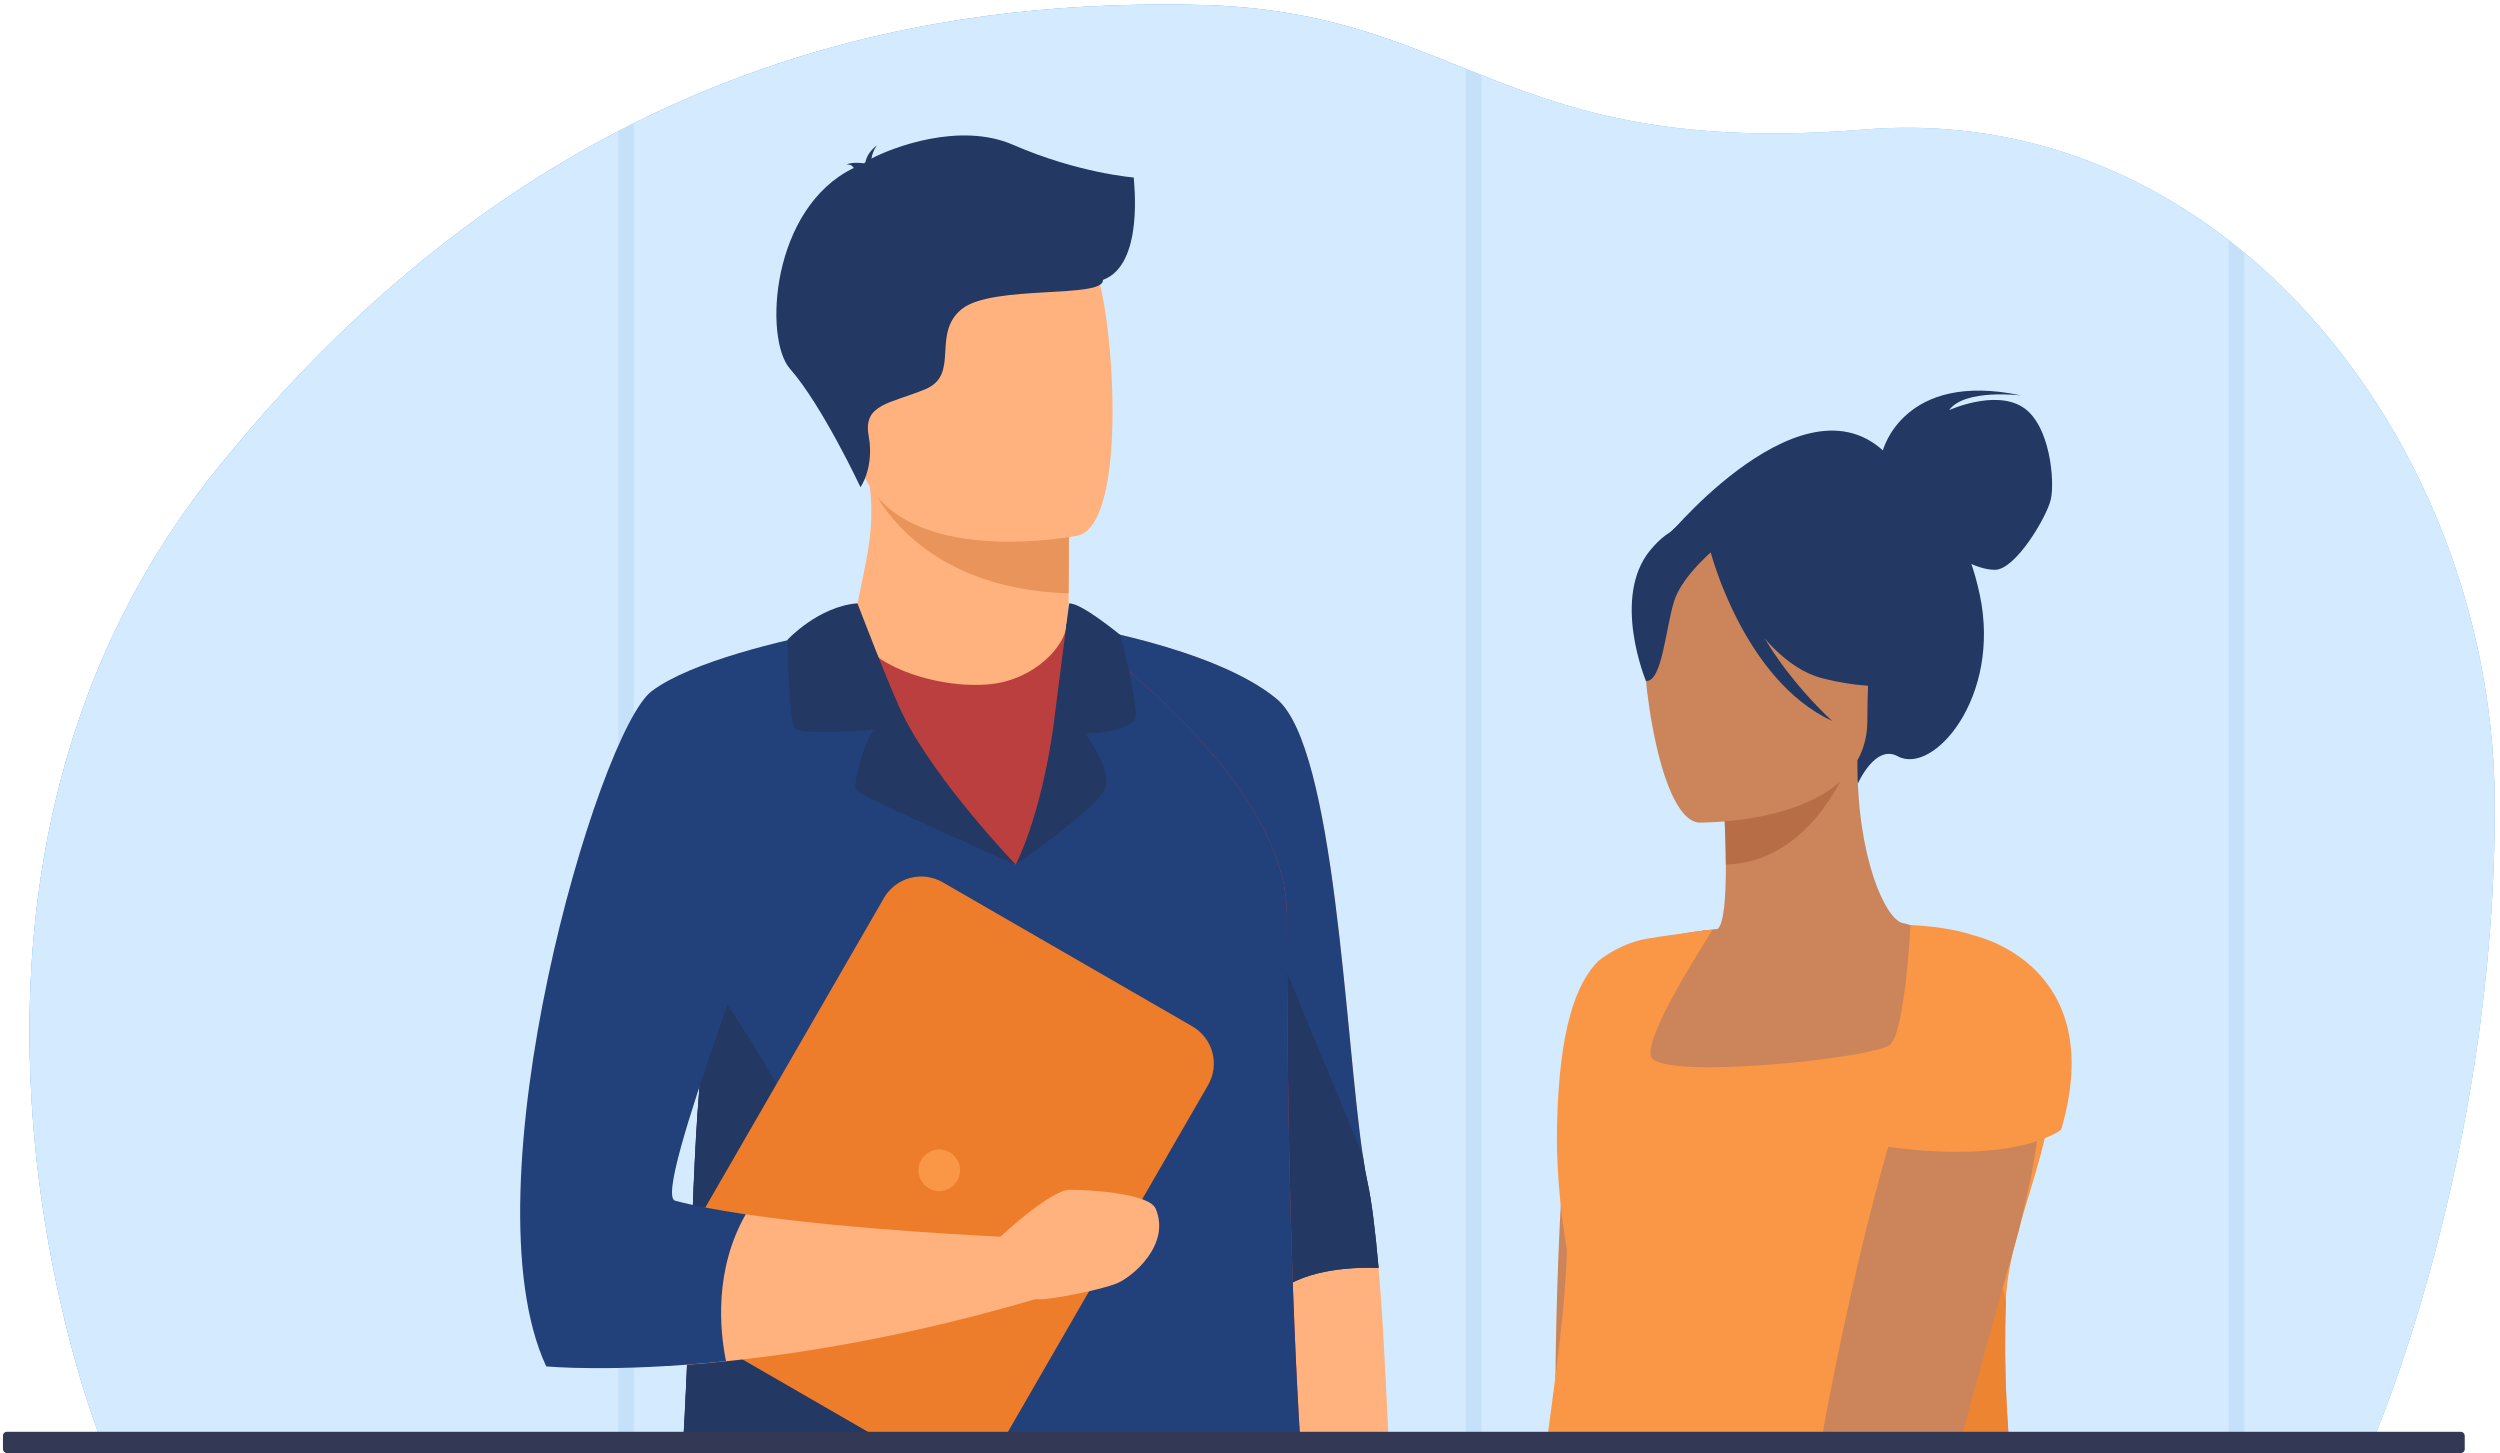
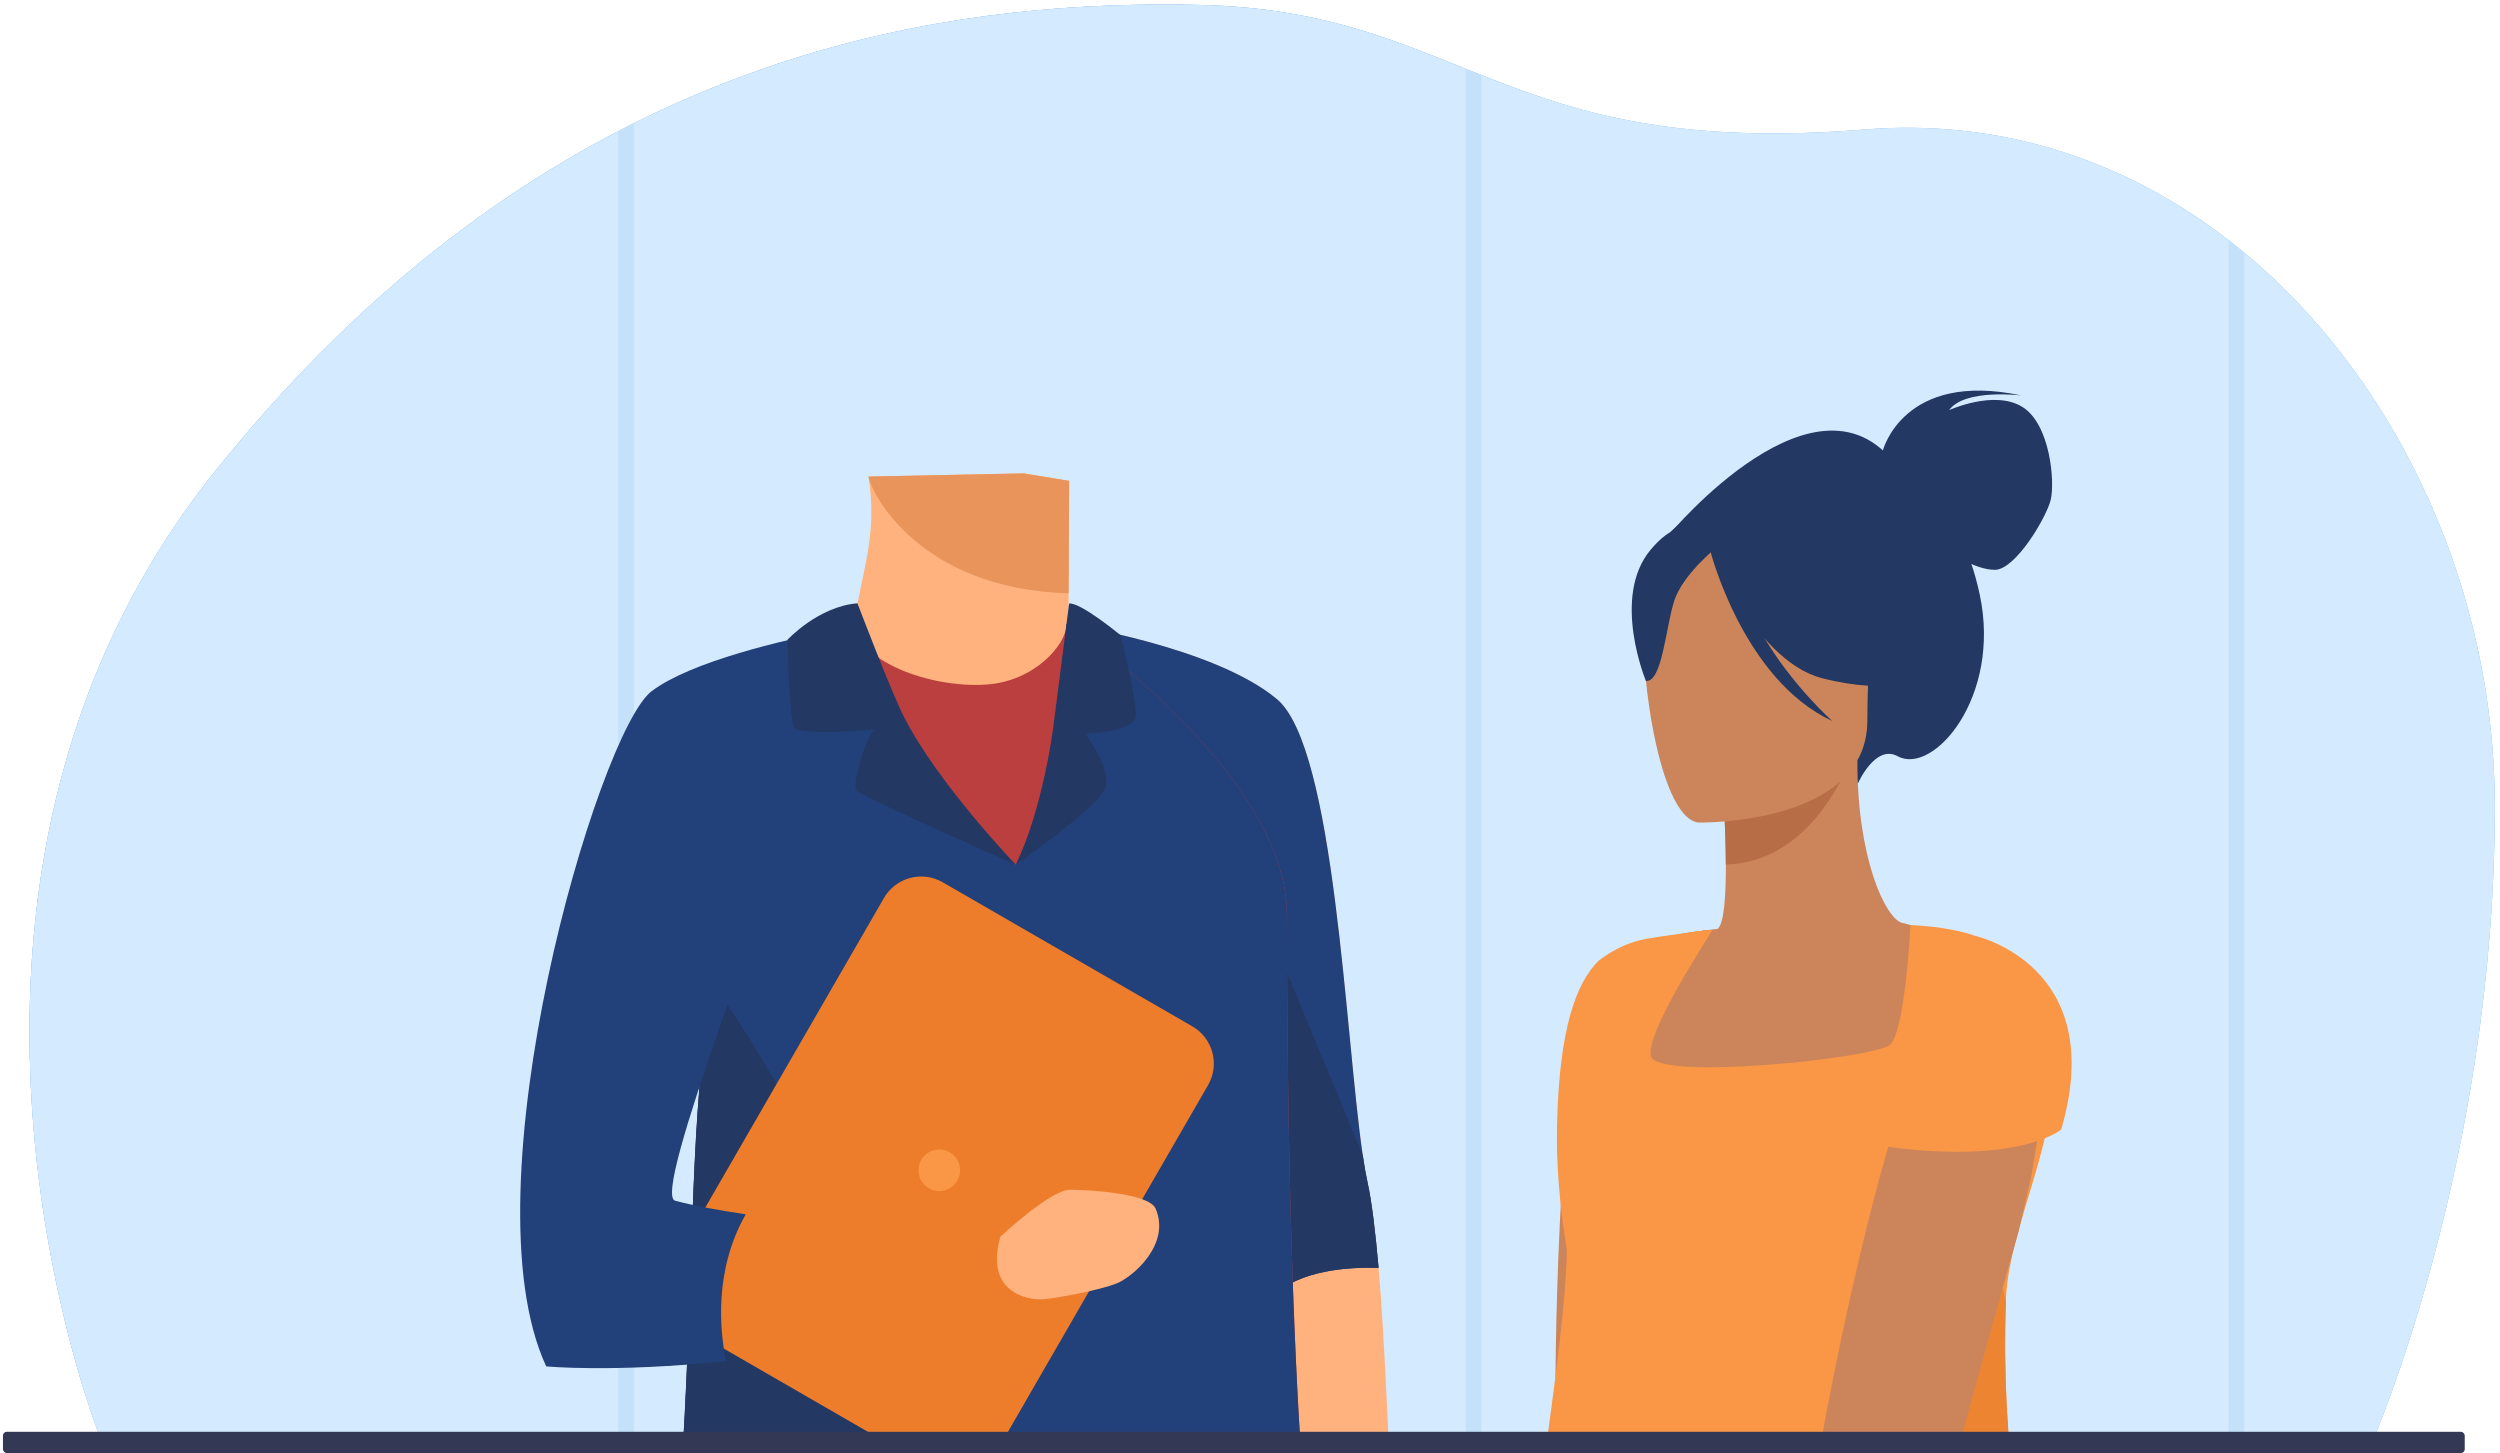
<svg xmlns="http://www.w3.org/2000/svg" id="Calque_2" version="1.1" viewBox="0 0 2538.1 1475.2">
  <defs>
    <style>
      .st0 {
        fill: #ed7d2b;
      }

      .st1 {
        fill: #cc855a;
      }

      .st2 {
        fill: #2b478b;
      }

      .st3 {
        fill: #e8945b;
      }

      .st4 {
        fill: #233862;
      }

      .st5 {
        fill: #5f9cce;
      }

      .st6 {
        fill: #aa413e;
      }

      .st7 {
        fill: #22407a;
      }

      .st8 {
        fill: #8cb7ea;
      }

      .st9 {
        fill: #73a8dd;
      }

      .st10 {
        fill: #365da4;
      }

      .st11 {
        fill: #25508e;
      }

      .st12 {
        fill: none;
      }

      .st13 {
        fill: #ec8432;
      }

      .st14 {
        fill: #b76e47;
      }

      .st15 {
        fill: #b64c41;
      }

      .st16 {
        fill: #d4ebff;
      }

      .st17 {
        fill: #ffb27d;
      }

      .st18 {
        fill: #80afe3;
      }

      .st19 {
        fill: #333854;
      }

      .st20 {
        fill: #bc3f3f;
      }

      .st21 {
        fill: #97c2f0;
      }

      .st22 {
        fill: #f99746;
      }

      .st23 {
        fill: #c5e1f9;
      }

      .st24 {
        clip-path: url(#clippath);
      }
    </style>
    <clipPath id="clippath">
      <path class="st12" d="M2408.2,1464.4l-119.7-.7-45.4-.3-1884.6-5.8H100.9S-120.2,901.2,218.2,478.7c46-57.4,92.9-108.1,140.4-152.7C660.6,41.8,984.5-.1,1217,5c269.1,5.9,307.7,156.5,675.7,126.5,131.9-10.8,251.4,27.6,350.4,97.9,15.6,11.1,30.8,23,45.4,35.6,150.7,130.5,243.7,338.9,244.3,550.8,1,362.2-124.6,648.7-124.6,648.7h0Z" />
    </clipPath>
  </defs>
  <g id="_Layer_">
    <path class="st23" d="M2408.2,1464.4l-119.7-.7-45.4-.3-1884.6-5.8H100.9S-120.2,901.2,218.2,478.7c46-57.4,92.9-108.1,140.4-152.7C660.6,41.8,984.5-.1,1217,5c269.1,5.9,307.7,156.5,675.7,126.5,131.9-10.8,251.4,27.6,350.4,97.9,15.6,11.1,30.8,23,45.4,35.6,150.7,130.5,243.7,338.9,244.3,550.8,1,362.2-124.6,648.7-124.6,648.7h0Z" />
    <g class="st24">
      <g>
        <path class="st8" d="M4761.5-581.7v3957.6H-1277.1V-272.1C-390.3-1106.5,555.2-1289.1,1280.5-1301.2c66.3-1.1,130.7-.8,193.1.5,574.8,12.6,821.4,231.3,1271.3,347.1,224.9,58,500.7,90.2,893.8,58.1,422.7-34.5,805.5,88.4,1122.9,313.7h0Z" />
        <path class="st21" d="M2744.9-953.5L-1277.1,2628.8V830.4L1280.5-1301.2c66.3-1.1,130.7-.8,193.1.5,574.8,12.6,821.4,231.3,1271.3,347.1h0Z" />
        <polygon class="st18" points="4761.5 1045 4761.5 3212 4577.5 3375.9 1964.8 3375.9 4761.5 1045" />
        <rect class="st16" x="-312" y="-363.4" width="4300.4" height="3728.4" />
        <rect class="st23" x="627.7" y="-363.4" width="15.9" height="3739.3" />
        <rect class="st23" x="1488.1" y="-363.4" width="15.9" height="3739.3" />
        <rect class="st23" x="2262.5" y="-363.4" width="16" height="3739.3" />
-         <rect class="st23" x="3032.8" y="-363.4" width="16" height="3739.3" />
        <path class="st17" d="M1084.9,602.4v21.1c-.1,0,5.6,66-75.6,75.6-81.2,9.7-142.8-25.7-140.6-76.7,7.3-39.4,15.4-66.5,15.9-99.1.2-12.1-.6-25-2.9-39.5l157.4-3.2,46.4,7.6-.6,114.1h0Z" />
        <path class="st3" d="M1085.5,488.3l-.6,114.1c-153.7-4.5-201-104-203.2-118.6l157.4-3.2,46.4,7.6Z" />
-         <path class="st17" d="M1094.7,543.7s-201.6,40.7-225.1-85.2c-23.4-126-65.2-205.6,62.5-236.9,127.8-31.3,161.8,12.1,179.8,52.2,18.1,40.1,34.6,256.1-17.3,269.9Z" />
        <path class="st17" d="M1082.7,633.6s48.1,257.2,100.5,526c56.9,292.1,195.6,571.2,207.6,582.2,16.7,15.2,84-4.3,56.6-20.9-36.5-22.1-34.4-281-47.8-433.5-3.3-37.2-7-67.8-11.2-86.7-21.4-96.4-27.9-437.3-92.2-490.9-64.2-53.5-213.5-76.2-213.5-76.2h0Z" />
        <path class="st7" d="M1082.7,633.6s27.7,148.2,64,337.2c11.5,60,23.9,124,36.5,188.7,51.4,100.7,95.4,169.1,109,156.2,27.8-26.2,76.5-29.5,107.4-28.5-3.3-37.2-7-67.8-11.2-86.7-1.7-7.6-3.3-16.8-4.8-27.1-18-121.3-28.1-414.4-87.3-463.7-64.2-53.5-213.5-76.2-213.5-76.2h0Z" />
        <path class="st4" d="M1146.7,970.8c11.5,60,23.9,124,36.5,188.7,51.4,100.7,95.4,169.1,109,156.2,27.8-26.2,76.5-29.5,107.4-28.5-3.3-37.2-7-67.8-11.2-86.7-1.7-7.6-3.3-16.8-4.8-27.1l-154-371.7-82.9,169.1h0Z" />
        <path class="st4" d="M946,3356.3s-7.5-58.7-25-93.6c-17.4-34.9-128.5-12.7-128.5-12.7,0,0-22.2,19-27,107.9l180.5-1.6h0Z" />
        <path class="st4" d="M1324.4,3355.5c-26.1-15.9-11.2-134.8-11.2-134.8,0,0,121.6-97.3,138.3-22.8s115.5,107.9,171.8,117c38.8,6.3,50.8,27.8,54.6,40.5h-353.4,0Z" />
        <path class="st2" d="M1072.5,2491.3c4.9,27.3,8.1,49.6,8.9,65.7,11.3,220.5,185.6,724.6,216.8,736.4,48.2,18.2,124.2-20.5,163.9-33.1,16.5-5.3,27.6-21.9,23.9-38.7-86.3-396.8-118-968.2-129.6-1306.4-5.8-170.4-35.1-288.1-35.1-288.1,0,0-425.1-113.4-427.6,30.1-2.2,127,140.8,624.9,178.7,834.3h0Z" />
        <path class="st4" d="M1072.5,2491.3l284-576.3c-5.8-170.4-35.1-288.1-35.1-288.1,0,0-425.1-113.4-427.6,30.1-2.2,127,140.8,624.9,178.7,834.3Z" />
        <path class="st2" d="M1167.1,1657.5l-224.7,1628.7s-98.7,23.8-175.4,4.8c0,0-65.8-866.2-60.3-1075.6s-47.2-560.4,12-599.1c59.2-38.7,448.4,41.2,448.4,41.2h0Z" />
        <path class="st20" d="M686.3,1616.2c-.7,18.9,14.2,34.6,33.1,34.9l354.1,5.4,260.1,4c12.2.2-26.3-97.2-27.1-732.6-.2-141.8-219.7-294.3-223.7-294.3h0c0,20.5-32.2,58.2-81.7,61.4-58.8,3.9-131-25.4-131-59.3s-6.8,7-17.8,23c-29.4,42.8-88.5,147.1-126.3,328.7-29.8,143.4-18.3,335.2-39.8,582.6-1.6,17.9.7,33.7.3,46.3h0Z" />
        <path class="st7" d="M699.4,1653.1s47.1,21.1,135.1,39.3c65.5,13.6,153.6,25.6,261.8,26.3,172.1,1.1,237.3-58.2,237.3-58.2,12.2.2-26.3-97.2-27.1-732.6-.2-141.8-219.7-294.3-223.7-294.3h0c0,0,5.6,188.8-51.5,244.4,0,0-80.1-61.9-184-238-29.4,42.8-83.6,165.8-121.4,347.4-7.7,37-12.6,77.1-16.1,120.6-10,125.3-7.8,278.3-23.7,462-1.6,17.9.7,33.7.3,46.3-.7,18.9-5.8,36.6,13.1,36.9h0Z" />
        <path class="st4" d="M699.4,1653.1s47.1,21.1,135.1,39.3c27.7-42.2,62.6-118.5,67.4-238.6,8.2-203.2-184.8-464.8-184.8-464.8l-7.4,119c-10,125.3-7.8,278.3-23.7,462-1.6,17.9.7,33.7.3,46.3-.7,18.9-5.8,36.6,13.1,36.9h0Z" />
        <path class="st0" d="M696.6,1347.1l253.4,146.3c20.9,12,47.5,4.9,59.6-16l216.9-375.8c12-20.9,4.9-47.5-16-59.6l-253.5-146.3c-20.9-12-47.5-4.9-59.6,16l-216.9,375.8c-12,20.9-4.9,47.5,16,59.6Z" />
-         <path class="st17" d="M1053.7,1318.2c-125.5,37.1-233.5,55.2-316.6,63.8-21.2,2.2-40.8,3.8-58.6,4.8,18.5-45.7,44.9-110.5,64.3-156.1,4.7.8,9.5,1.5,14.4,2.2,109.9,16.1,259.9,22.7,259.9,22.7l36.7,62.6h0Z" />
        <path class="st17" d="M1015.7,1255.5s50.8-47.6,70.5-47.6,80.3,3.6,87,19.1c15.8,36.5-23.6,69.8-39.8,76.1-16.2,6.4-56.4,14.3-73.8,15.9-17.3,1.6-60.1-7.9-43.9-63.5h0Z" />
        <path class="st7" d="M554.5,1387.2s67.4,6.6,182.6-5.3c-6.4-31.3-12.3-92.4,20-149.1-27.4-4-52.2-8.6-71.7-13.8-23.9-6.4,94.7-306.9,154.5-483.7,4.8-57.1,7.3-95.4,7.3-95.4l-4.1.6c-46.6,9.2-141.2,30.8-181.5,61.2-54.5,41.2-190.5,505.8-107.1,685.4h0Z" />
        <path class="st4" d="M1031.3,877.9s-160.2-70.6-162.6-76.2c-2.4-5.6,7.9-48.4,19-61.1,0,0-76.9,7.1-81.7-2.4s-6.4-88.8-6.4-88.8c0,0,31.2-33.7,70.9-36.9,0,0,33.6,88.1,46.5,113.8,34.1,68.2,114.2,151.5,114.2,151.5h0Z" />
        <path class="st4" d="M1069.3,738.3s-10.3,82.5-38.1,139.6c0,0,83.7-58.3,90.8-77.3,7.1-19-20.2-55.9-20.2-55.9,0,0,50-1.2,51.2-17.8,1.2-16.7-15.5-82.1-15.5-82.1,0,0-40.2-33.3-52.1-32.1l-16.1,125.7h0Z" />
-         <path class="st4" d="M1151.1,180.2s-56.2-4.3-122.6-33.2c-53.8-23.4-121.8,2.4-143.8,14,.6-3.6,2-8.4,5.4-13.3,0,0-9.9,7-11.4,16.8-1,.8-1.5,1.3-1.2,1.4,0,0-11.2-2.1-18.4,1.2,0,0,5.1-.7,6.9,2.5.2.3.5.6.8.9-84,40.6-91.7,173.3-64.7,204,32.5,36.9,71.5,120.1,71.5,120.1,0,0,14.2-19.7,8.3-52.2-5.9-32.5,22.2-32.5,57.6-47.3,35.5-14.8,5.9-56.2,36.9-81.3,31-25.1,144.8-10.3,143.3-29.6,42.2-15.4,31.3-100,31.3-104.3h0Z" />
        <path class="st22" d="M932.5,1188.1c0-11.7,9.5-21.1,21.1-21.1s21.1,9.5,21.1,21.1-9.5,21.1-21.1,21.1-21.1-9.5-21.1-21.1Z" />
        <path class="st17" d="M1447.4,1720.8s75,27.4,77.1,82.9c1.1,29-.2,62.9-34.6,59.1-26-2.9-14.4-31.7-36.1-46.1-21.6-14.4-66.3-66.3-67.8-90.8-1.4-24.5,61.3-5.1,61.3-5.1h0Z" />
        <path class="st4" d="M1695.1,542.2s152.3-183,232.9-65.9c0,0,60.1,25,81.9,127.3,22.2,104.4-47.3,183.8-83.2,164.2-23-12.6-40.5,27.7-40.5,27.7l-191.2-253.4h0Z" />
        <path class="st1" d="M1530.9,1917.5l53.1,6.4s118.5-305,121.2-379.5c.9-24.2,4.9-73.2,9.9-128.1,10.4-113.7,25-253.1,25-253.1l3.1-55.9v-163.8s-66.3,3.2-110.3,31.3c-14.6,9.3-20.2,16.2-22.8,26.1-21.6,82.7-30.6,277.3-31.1,419.5-.3,79.3-.3,140.8-3.6,154.4-9,37.9-21.5,240.1-44.4,342.8h0Z" />
        <path class="st4" d="M1911.4,457.8s20.5-81.9,140.8-56.3c0,0-57.6-7.2-73.4,14.9,0,0,45.6-20.9,74.2-3.4s33.3,76.3,29,94.3c-4.3,17.9-35.8,71.2-56.7,71.2s-45.6-18.3-45.6-18.3l-68.2-102.4Z" />
        <path class="st1" d="M2091.4,1739.6c-59.8-134.1-88.4-172.1-89.4-214.3-.8-33.4,132.7-544.5-70.8-588.3-17-4.5-45.9-66-45.5-165.1l-7.7,1.5-128.8,25.5s2.9,40.5,3,78.7c0,31.8-1.8,62-9,65.8-9.3.8-14.8,1.4-14.8,1.4,0,0-107.4,149.2-116.4,287.9-9,138.8,86,199-.7,476.3-88.6,283.2,513.2,104.6,480.2,30.5h0Z" />
        <path class="st14" d="M1749.1,799s2.9,40.5,3,78.7c72.1-2,110.2-67.8,125.8-104.2l-128.8,25.5Z" />
-         <path class="st4" d="M1891.3,759.4s37.8-59.7,46.9-110.7c6.5-36.4-12.1-171.5-147.8-152.1,0,0-39.4,3.9-76.5,28.9-29.5,19.9-72,62.9-24.4,180.8l12.4,39.8,189.6,13.3h0Z" />
+         <path class="st4" d="M1891.3,759.4s37.8-59.7,46.9-110.7c6.5-36.4-12.1-171.5-147.8-152.1,0,0-39.4,3.9-76.5,28.9-29.5,19.9-72,62.9-24.4,180.8l12.4,39.8,189.6,13.3Z" />
        <path class="st1" d="M1725.1,835.1s170.6,2.8,170.7-103.4c.1-106.2,22.2-177.4-86.7-183.7-108.9-6.3-130.1,34.2-138.8,69.7-8.7,35.4,10.4,214,54.8,217.5h0Z" />
        <path class="st4" d="M1731.4,545.4s46.7,124.7,118.4,143.1c71.7,18.4,102.8-.8,102.8-.8,0,0-55-43.7-66.4-119.9,0,0-119.5-81.7-154.8-22.4h0Z" />
        <path class="st4" d="M1743,555.5s-34.9,27.8-43.4,54.9c-8.5,27.1-12.3,82.8-28.6,80.9,0,0-35.2-84.7,4.4-132.7,41.9-50.8,67.6-3.1,67.6-3.1h0Z" />
-         <path class="st6" d="M1940.3,3026.7c-42.9,170.7-107.5,301.6-107.5,301.6l-56.2-3.9s27.6-131.2,26-308.5c-1.1-124-16.4-270.4-65.4-410.3-168.3-480.7-141.1-830.5-141.1-830.5l316.5,37,14.8,1.7c1.3,145.4,5.1,342.7,8.4,497,2.9,138.8,5.4,242.7,5.4,242.7,60.9,131.1,38.8,316-.8,473.1Z" />
        <path class="st15" d="M2121.9,2999.5c-18.2,194.2-98.3,319.8-98.3,319.8l-26.9,19.5s-25.4-136.8-43.4-299.6c-17.1-154.7-40.6-318.4-67.2-368.4-105.6-198.2-137.3-946.4-137.3-946.4l320.9-15.9c32.3,54.2,46.3,143.2,49.7,244.4,8.4,255.4-51.6,588.3-60.6,636.5,0,0,0,0,0,.1-.7,3.7.4,7.4,2.1,10.8,63.8,126.4,73.1,271,61.1,399.3h0Z" />
        <path class="st4" d="M1736.5,559.7s33.3,130.5,123.7,172.3c0,0-90.4-80.2-98.1-166.4-7.7-86.2-25.6-6-25.6-6h0Z" />
        <path class="st22" d="M2129.6,1862.1c-6.8,21.5-30.3,31.3-87,25.4-34.6-3.6-50.1-61.7-57-111.2-20.8,70.9-49.9,110.6-87.6,119-55,12.2-332.2,45.9-350.3-85.8-19.9-145,39.8-401.6,43.1-540-8.1-49.1-10.9-91.7-10-128.2,2.3-98.6,19.8-143.5,42-165.8,6.3-4.8,24.1-18.1,49.4-22.5,12.9-2.2,30.8-4.7,56.2-8.1,0,0,10.4-1.2,10.1-.8-4.7,8.4-67.4,103.5-62.6,127.9,5.1,25.6,227.8,2.6,243.1-11.5,15.3-14.1,20.6-121.3,20.6-121.3,0,0,37.9,1,65.1,10.8,34.9,12.7,61.4,36.1,66.2,48.9,46.2,123.6-31.2,226.6-34.5,322.4-10.6,307.5,92.3,458.7,95.1,515.1.6,10.8,0,19.5-2,25.6h0Z" />
        <path class="st17" d="M2121.9,2999.5c-18.2,194.2-98.3,319.8-98.3,319.8l-27.4,24.9s-24.9-142.2-42.9-305c19,1.4,102.6,4.4,168.6-39.7h0Z" />
        <path class="st17" d="M1940.3,3026.7c-42.9,170.7-107.5,301.6-107.5,301.6l-56.2-3.9s27.6-131.2,26-308.5c19.1,9.6,58.5,19.4,137.8,10.9Z" />
        <path class="st6" d="M1894.4,3363s-3-7.4-6.6-17.9c-5.9-17.3-13.2-42.8-10.9-56.6,1.6-9.8-.4-17.7-3.3-23.4-3.5-7.3-8.3-11.2-8.3-11.2,0,0-25.2,30.1-40,17.6-28.6-24.2-35.2-26.2-36.6-26.2h-.3c0,0-62.9,39.8-79.3,54.7-29.2,26.4-61.1,30.6-77.3,35.3-6.6,1.9-11.9,6.7-14.3,13.1-3.6,9.3-7.3,22-3.5,27.5h152.5s.1-.1.3-.4c1.7-1.8,10.3-9.4,29.1-7,12.3,1.6,21.2,5.1,33.2,7h35.9c30.9-3.9,29.2-12.5,29.2-12.5h0Z" />
        <path class="st15" d="M2086,3363s-3-7.4-6.6-17.9c-5.9-17.3-13.2-42.8-10.9-56.6,1.6-9.8-.4-17.7-3.3-23.4-3.5-7.3-8.3-11.2-8.3-11.2,0,0-25.2,30.1-40,17.6-28.6-24.2-35.2-26.2-36.6-26.2h-.3c0,0-62.9,39.8-79.3,54.7-29.2,26.4-61.1,30.6-77.3,35.3-6.6,1.9-11.9,6.7-14.3,13.1-3.6,9.3-7.3,22-3.4,27.5h152.5s.1-.1.3-.4c1.7-1.8,10.3-9.4,29.1-7,12.3,1.6,21.2,5.1,33.2,7h35.9c30.9-3.9,29.2-12.5,29.2-12.5h0Z" />
        <path class="st13" d="M2131.6,1836.4c-38.1-14.5-86.9-53-145.6-139.3-155.4-228.5-13.2-497.1,5.9-502.1,12.6-3.3,32.5,73.7,44.6,126.2-10.6,307.5,92.3,458.7,95.1,515.1h0Z" />
        <path class="st1" d="M1714.5,1957.1l51.2,15.4s168.9-280.3,184.3-353.2c5-23.7,17.3-71.3,31.6-124.5,29.7-110.2,67.9-245.1,67.9-245.1l12.6-54.6,27.9-168.1s-67.2-9.7-115.4,10.4c-15.9,6.6-20.6,24.2-24.9,33.5-35.4,77.8-78.2,264.5-103,404.6-13.8,78.1-24.4,138.6-29.9,151.5-15.4,35.8-62.3,232.9-102.4,330.1h0Z" />
        <path class="st22" d="M2004.7,950s136.9,29.3,87.9,196.8c0,0-45.9,38.8-195,14.7l107.1-211.5Z" />
        <path class="st11" d="M1723.1,2007.8s97.7,332.8,85.6,364.2c0,0-131.1,24.2-191.4,12.4l105.7-376.6h0Z" />
        <path class="st10" d="M1574.5,2016.7s-48.1,335.9-17.3,356,192.1,10.7,208.5,0-42.5-364.8-42.5-364.8h-20.4s-3.7,61.9-35.8,70.8c-32.1,8.9-82.1-29.9-72.5-66l-20,4h0Z" />
        <path class="st1" d="M1530.9,1917.5s-29.9,108.5,43.7,131.3c0,0,21.4,7.6,44.2-24.3,22.8-31.9-34.8-100.6-34.8-100.6l-53.1-6.4h0Z" />
        <path class="st1" d="M1735.4,1899.9s-47.1,35.2-68.5,45.9c-21.4,10.7-54.9,111.1,14.7,95s84-68.3,84-68.3l-30.3-72.6Z" />
        <rect class="st5" x="3736.3" y="-363.4" width="252.1" height="3728.4" />
        <rect class="st5" x="-312" y="-363.4" width="252.1" height="3728.4" />
        <rect class="st9" x="-312" y="-452.8" width="4321.3" height="89.3" />
        <rect class="st9" x="-401.4" y="-452.8" width="89.4" height="3806" />
        <rect class="st9" x="3988.4" y="-452.8" width="89.4" height="3806.1" />
      </g>
    </g>
    <rect class="st19" x="3" y="1453.6" width="2499.3" height="21.6" rx="3.9" ry="3.9" />
  </g>
</svg>